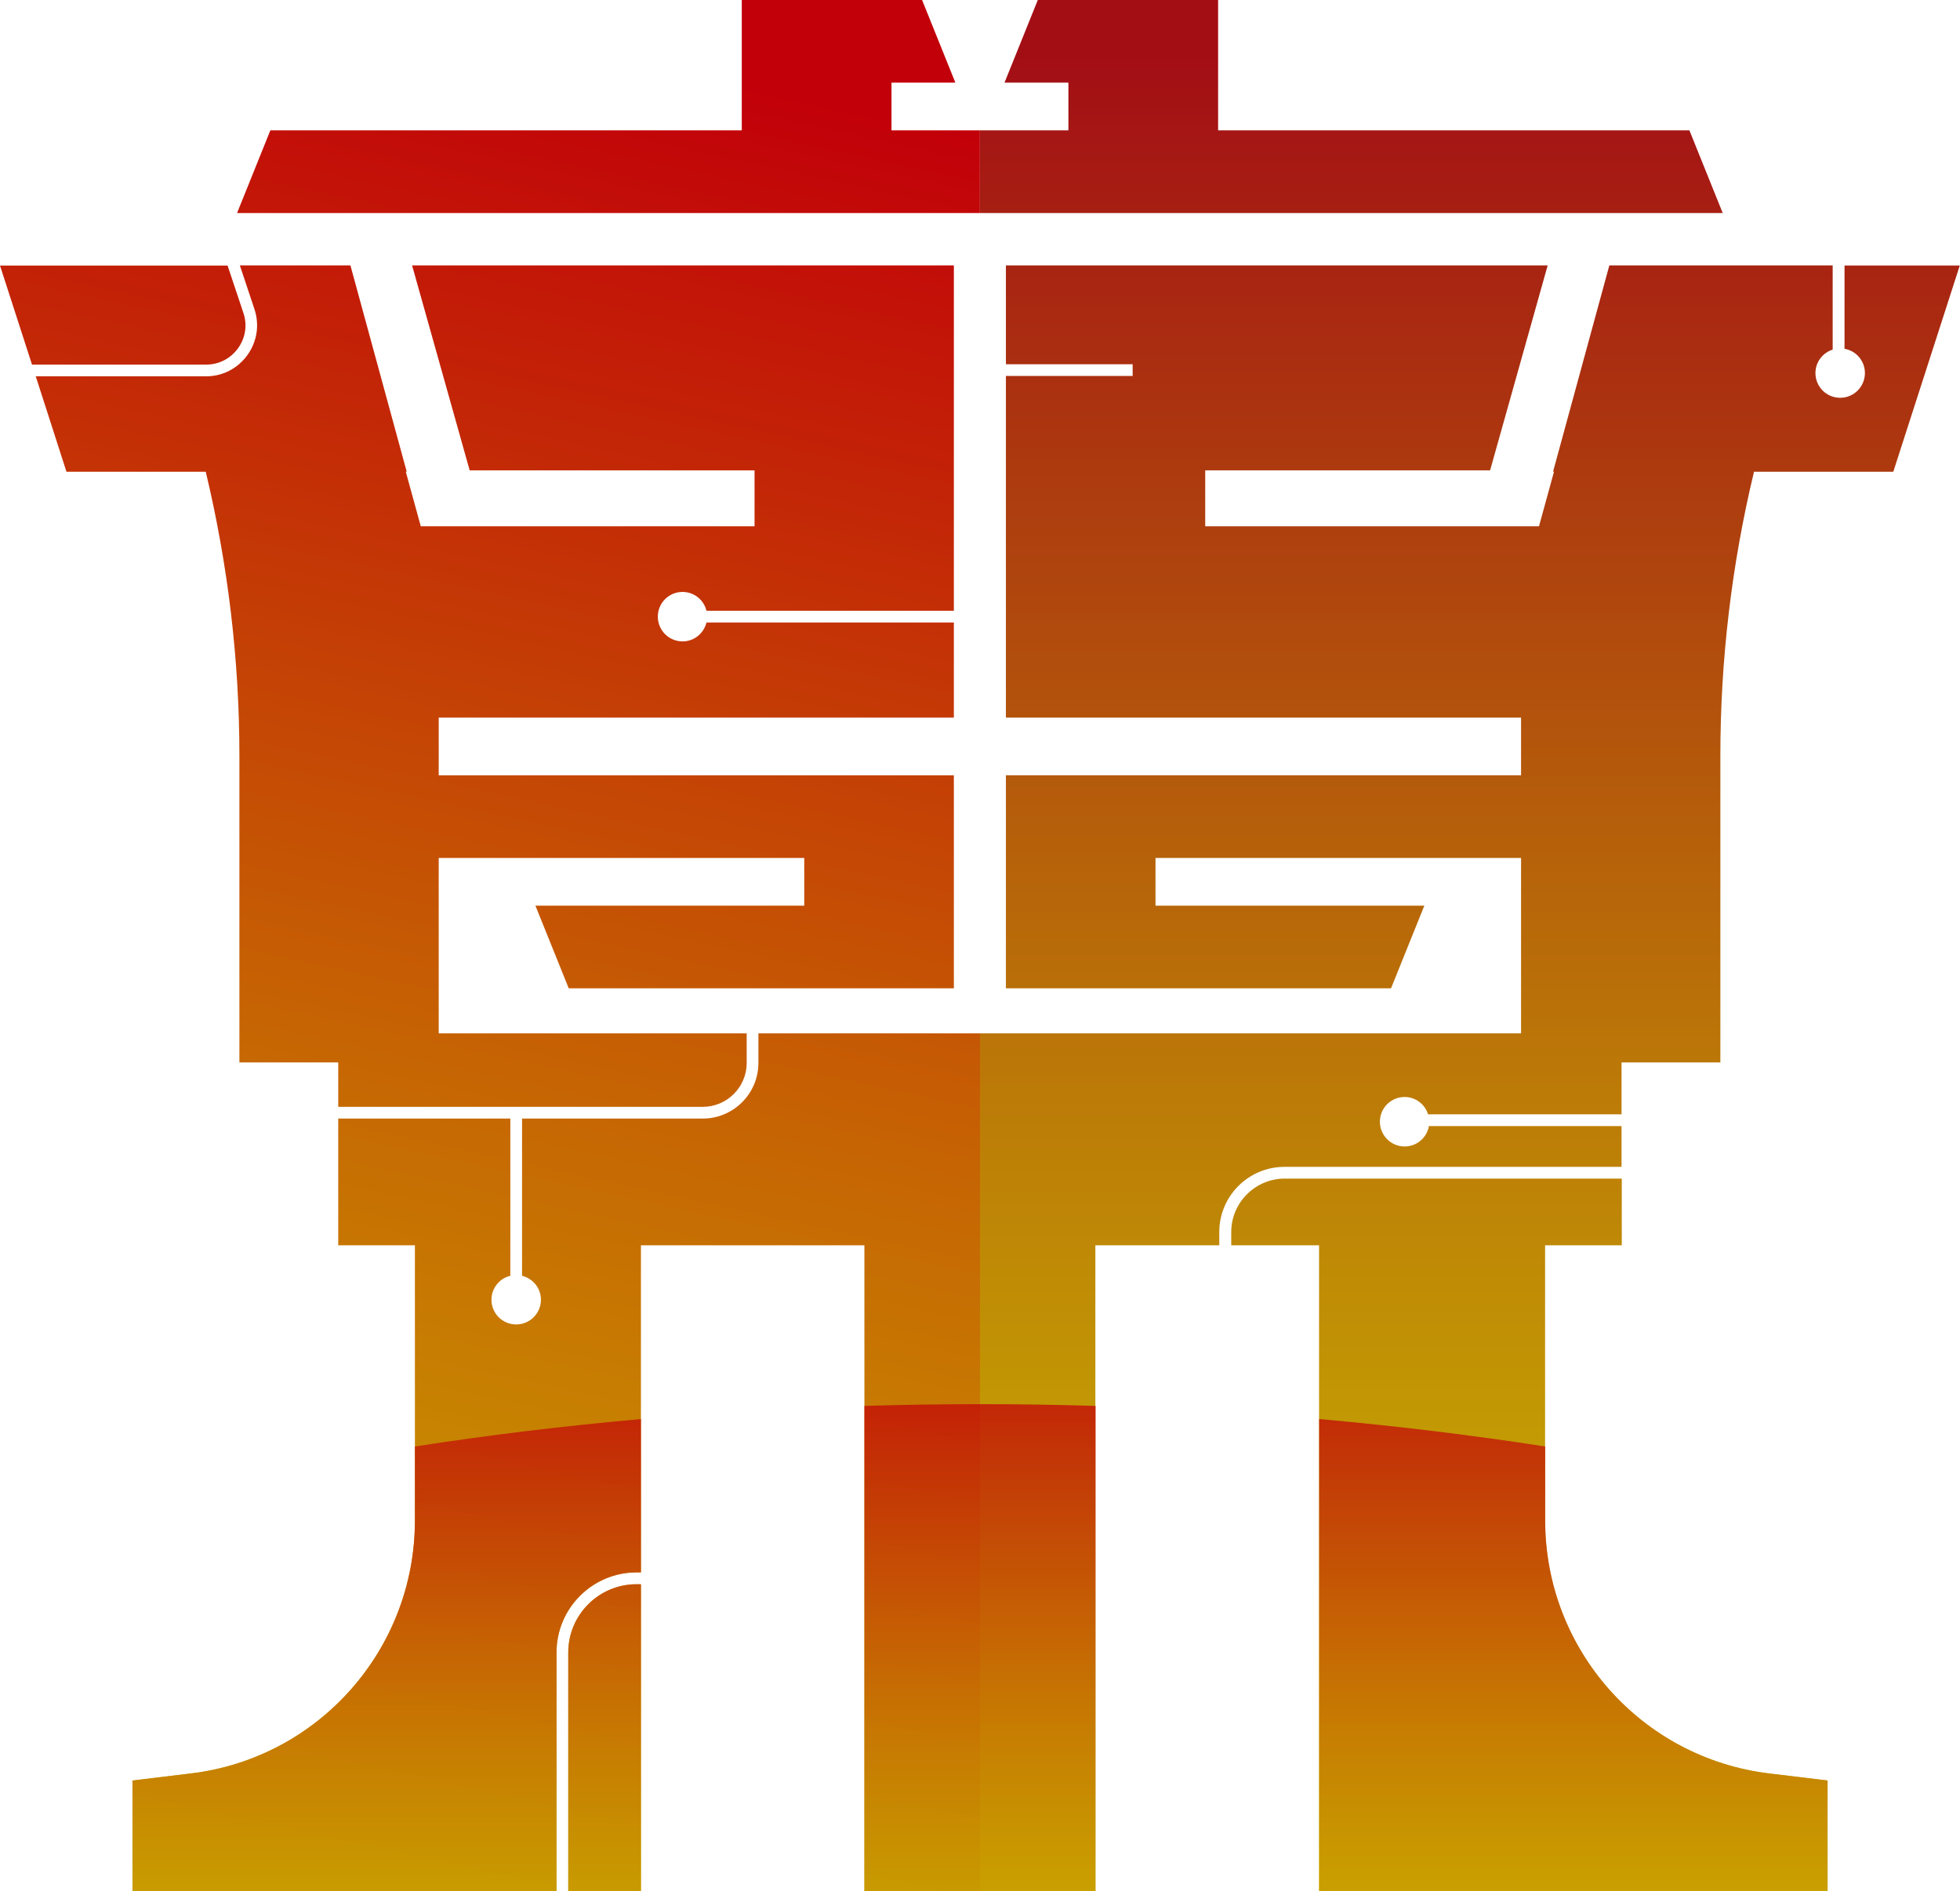
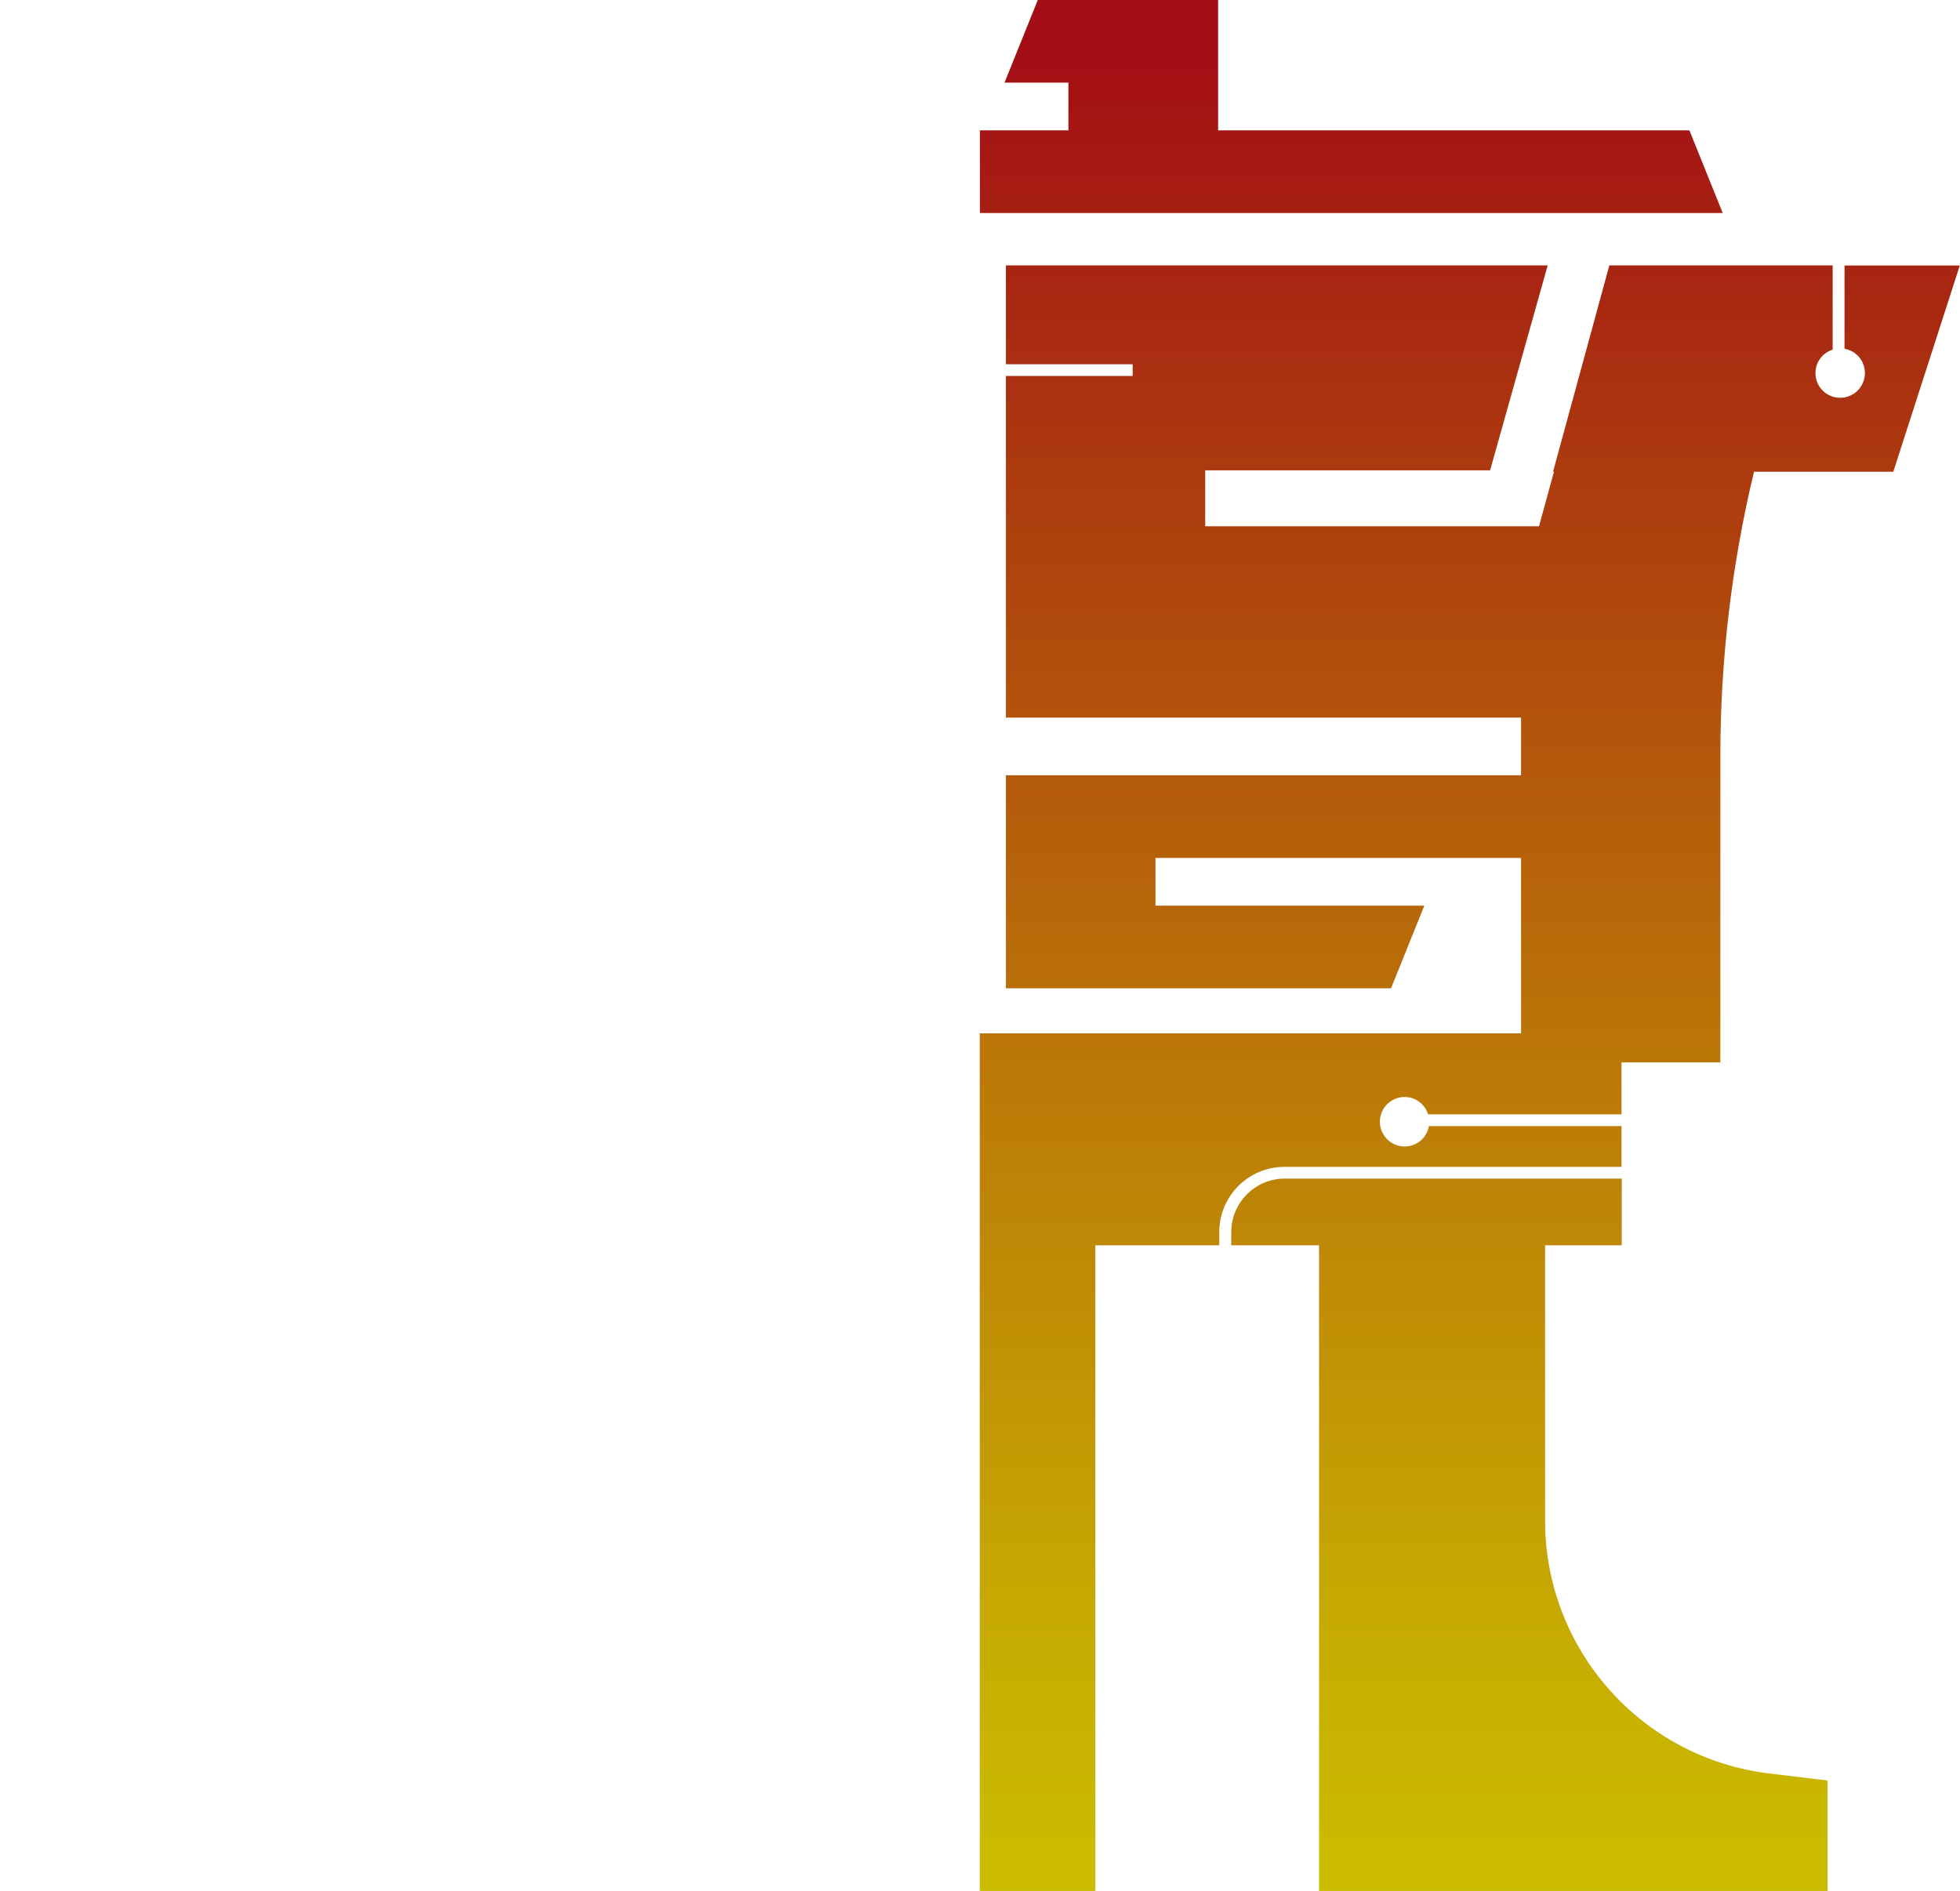
<svg xmlns="http://www.w3.org/2000/svg" xmlns:xlink="http://www.w3.org/1999/xlink" viewBox="0 0 167.18 161.29">
  <defs>
    <style>
      .cls-1 {
        fill: url(#_未命名的渐变_431-2);
        mix-blend-mode: overlay;
        opacity: .8;
      }

      .cls-1, .cls-2, .cls-3 {
        stroke-width: 0px;
      }

      .cls-4 {
        isolation: isolate;
      }

      .cls-2 {
        fill: url(#_未命名的渐变_509);
      }

      .cls-3 {
        fill: url(#_未命名的渐变_431);
      }
    </style>
    <linearGradient id="_未命名的渐变_509" data-name="未命名的渐变 509" x1="125.39" y1="4.59" x2="125.39" y2="158.38" gradientUnits="userSpaceOnUse">
      <stop offset="0" stop-color="#a30e15" />
      <stop offset=".19" stop-color="#ab3210" />
      <stop offset=".58" stop-color="#bc7b07" />
      <stop offset=".86" stop-color="#c6a902" />
      <stop offset="1" stop-color="#cbbb00" />
    </linearGradient>
    <linearGradient id="_未命名的渐变_431" data-name="未命名的渐变 431" x1="60.36" y1="6.59" x2="26.47" y2="162.45" gradientUnits="userSpaceOnUse">
      <stop offset="0" stop-color="#c20009" />
      <stop offset=".16" stop-color="#c31e07" />
      <stop offset=".56" stop-color="#c66703" />
      <stop offset=".85" stop-color="#c89500" />
      <stop offset="1" stop-color="#c9a700" />
    </linearGradient>
    <linearGradient id="_未命名的渐变_431-2" data-name="未命名的渐变 431" x1="83.59" y1="116.57" x2="83.59" y2="167.31" xlink:href="#_未命名的渐变_431" />
  </defs>
  <g class="cls-4">
    <g id="_图层_1" data-name="图层 1">
      <g>
        <path class="cls-2" d="M131.79,129.7v-23.48h6.54v-5.69h-28.75c-2.51,0-4.56,2.05-4.56,4.56v1.13h7.49v55.07h43.37v-9.42l-4.97-.6c-10.91-1.32-19.12-10.58-19.12-21.57ZM144.12,11.12h-40.22V0h-15.38l-2.84,7.05h5.45v4.07h-7.55v7.05h63.36l-2.84-7.05ZM157.33,22.65v7.1c.99.17,1.74,1.03,1.74,2.07,0,1.16-.94,2.11-2.11,2.11s-2.11-.94-2.11-2.11c0-.94.62-1.73,1.47-2v-7.18h-19.05l-4.8,17.59h.08l-1.28,4.66h-28.47v-4.77h24.3l4.91-17.48h-46.21v8.43h10.81v1h-10.81v29.14h43.94v4.92h-43.94v18.17h32.85l2.84-7.05h-22.93v-4.07h31.18v14.96h-46.17v73.15h9.86v-55.07h10.57v-1.13c0-3.07,2.49-5.56,5.56-5.56h28.75v-3.48h-16.43c-.17.99-1.03,1.74-2.07,1.74-1.16,0-2.11-.94-2.11-2.11s.94-2.11,2.11-2.11c.94,0,1.73.62,2,1.48h16.5v-4.43h8.43v-26.14c0-8.17.96-16.31,2.87-24.24h11.88l5.67-17.59h-9.85Z" />
-         <path class="cls-3" d="M20.3,29.71c.64-.89.81-1.99.46-3.02l-1.35-4.04H0l2.73,8.45h14.85c1.09,0,2.08-.51,2.72-1.39ZM20.42,64.48v26.14h8.43v3.79h31.09c2.07,0,3.75-1.68,3.75-3.75v-2.52h-26.27v-14.96h31.18v4.07h-22.93l2.84,7.05h32.85v-18.17h-43.94v-4.92h43.94v-8.11h-21.1c-.23.92-1.05,1.61-2.04,1.61-1.16,0-2.11-.94-2.11-2.11s.94-2.11,2.11-2.11c.99,0,1.82.69,2.04,1.61h21.1v-29.46h-46.21l4.91,17.48h24.3v4.77h-28.47l-1.28-4.66h.08l-4.8-17.59h-9.43l1.24,3.72c.45,1.34.23,2.78-.6,3.93s-2.12,1.81-3.53,1.81H3.05l2.62,8.14h11.88c1.9,7.94,2.87,16.07,2.87,24.24ZM64.69,90.66c0,2.62-2.13,4.75-4.75,4.75h-15.41v13.41c.92.23,1.61,1.05,1.61,2.04,0,1.16-.94,2.11-2.11,2.11s-2.11-.94-2.11-2.11c0-.99.69-1.82,1.61-2.04v-13.41h-14.68v10.81h6.54v23.48c0,10.99-8.21,20.26-19.12,21.57l-4.97.6v9.42h36.17v-20.35c0-3.76,3.06-6.82,6.82-6.82h.38v-27.9h19.06v55.07h9.86v-73.15h-18.9v2.52ZM76.04,11.12v-4.07h5.45l-2.84-7.05h-15.38v11.12H23.06l-2.84,7.05h63.36v-7.05h-7.55ZM48.47,140.95v20.35h6.2v-26.17h-.38c-3.21,0-5.82,2.61-5.82,5.82Z" />
      </g>
-       <path class="cls-1" d="M150.92,151.27c-10.91-1.32-19.12-10.58-19.12-21.57v-6.32c-6.24-.97-12.68-1.75-19.28-2.34v40.25h43.37v-9.42l-4.97-.6ZM35.39,129.7c0,10.99-8.21,20.26-19.12,21.57l-4.97.6v9.42h36.17v-20.35c0-3.76,3.06-6.82,6.82-6.82h.38v-13.08c-6.6.59-13.03,1.37-19.28,2.34v6.32ZM73.73,119.92v41.37h19.72v-41.37c-3.26-.1-6.54-.15-9.86-.15s-6.6.05-9.86.15ZM48.47,140.95v20.35h6.2v-26.17h-.38c-3.21,0-5.82,2.61-5.82,5.82Z" />
    </g>
  </g>
</svg>